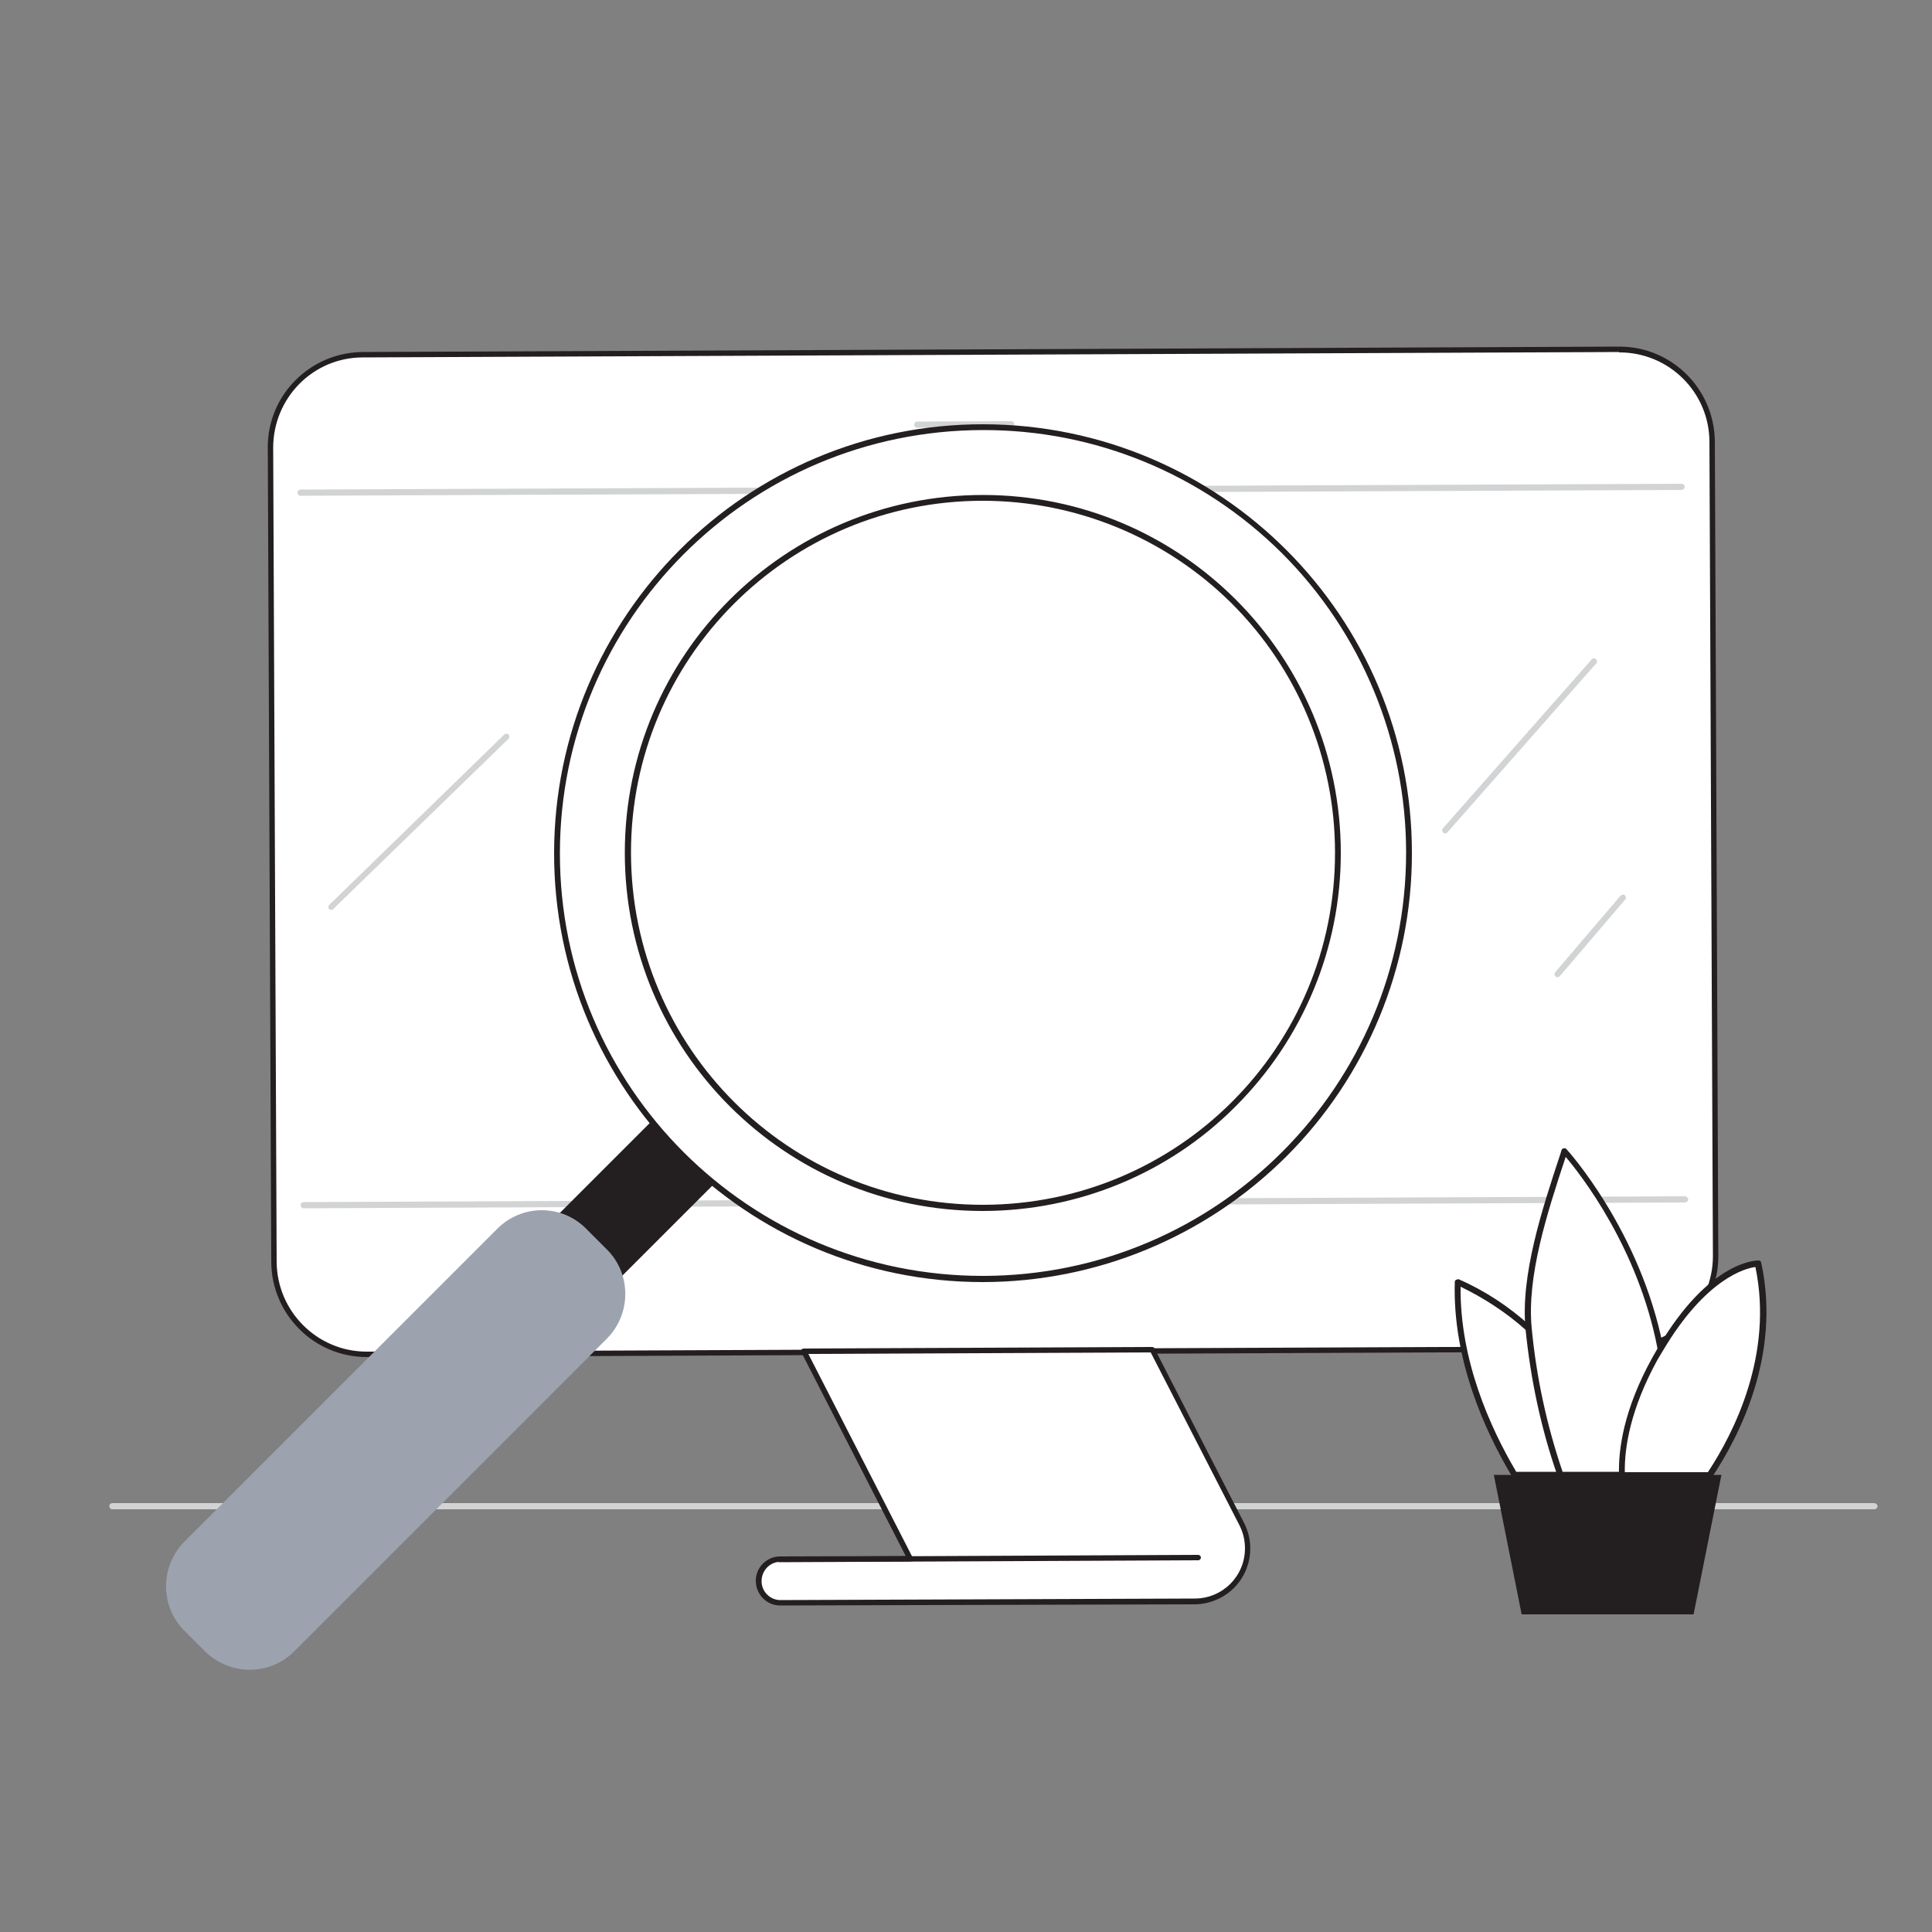
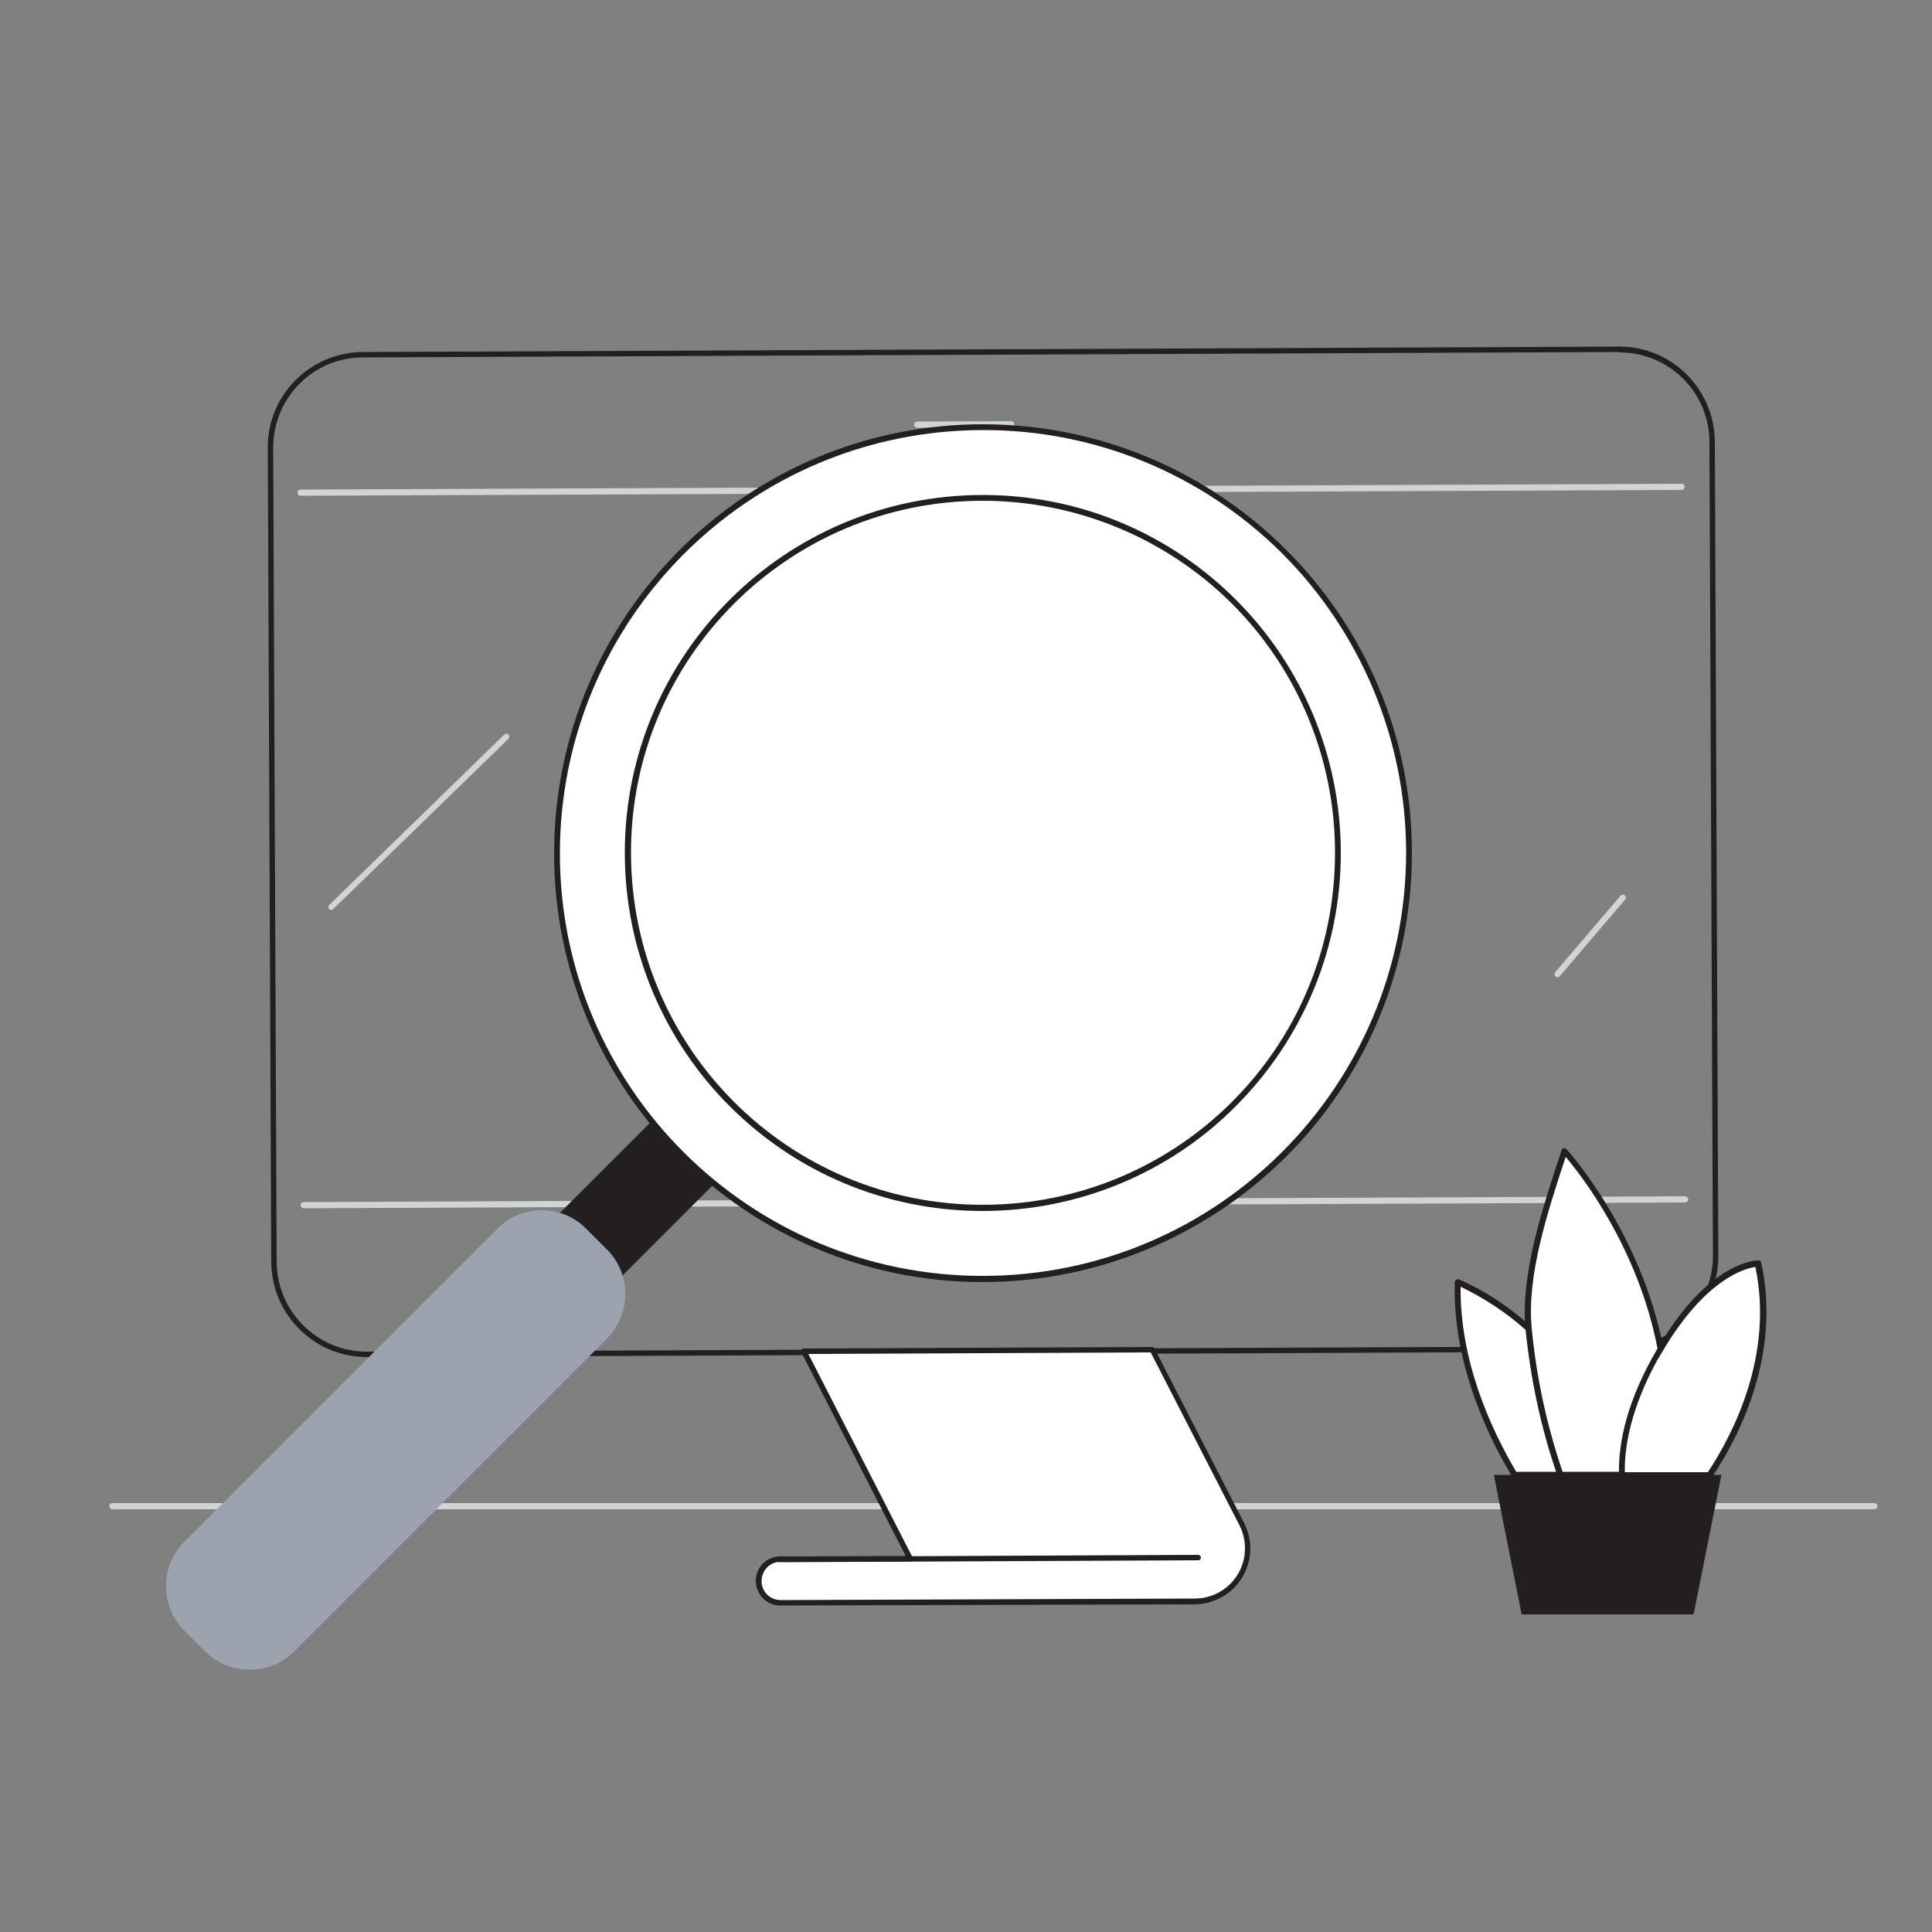
<svg xmlns="http://www.w3.org/2000/svg" width="257" height="257" viewBox="0 0 257 257" fill="none">
  <rect x="0" y="0" width="257" height="257" fill="#808080" stroke="none" />
  <path d="M249.29 200.768H14.906C14.701 200.768 14.546 200.563 14.546 200.306C14.546 200.1 14.701 199.997 14.906 199.946H249.29C249.496 199.946 249.701 200.1 249.753 200.306C249.804 200.511 249.599 200.717 249.393 200.768C249.342 200.768 249.342 200.768 249.29 200.768Z" fill="#D1D3D4" />
-   <path d="M48.265 47.185L215.417 46.465C222.202 46.414 227.753 51.914 227.805 58.75L228.267 167.05C228.319 173.835 222.819 179.386 215.983 179.437L48.83 180.105C42.045 180.157 36.494 174.657 36.443 167.821L35.98 59.572C35.98 52.736 41.48 47.185 48.265 47.185Z" fill="white" />
  <path d="M48.778 180.517C41.788 180.517 36.134 174.863 36.083 167.872L35.62 59.572C35.569 52.582 41.223 46.877 48.264 46.825L215.366 46.106H215.417C222.408 46.106 228.062 51.76 228.113 58.75L228.576 167.05C228.627 174.04 222.922 179.746 215.931 179.797L48.778 180.517ZM215.366 46.825L48.264 47.545C41.634 47.545 36.34 52.942 36.34 59.572L36.802 167.872C36.854 174.452 42.199 179.797 48.778 179.797H48.83L215.931 179.078C222.51 179.078 227.856 173.681 227.856 167.101L227.393 58.801C227.393 52.222 222.048 46.877 215.417 46.877H215.366V46.825Z" fill="#231F20" />
  <path d="M165.148 202.773L153.275 179.54L106.912 179.746L121.047 207.399L103.674 207.45C102.08 207.45 100.795 208.787 100.795 210.38C100.795 211.973 102.08 213.258 103.674 213.258L158.877 213.104C162.784 213.104 165.919 209.917 165.919 206.011C165.919 204.88 165.662 203.749 165.148 202.773Z" fill="white" />
  <path d="M103.673 213.567C101.874 213.516 100.487 211.974 100.538 210.175C100.589 208.478 101.977 207.091 103.673 207.039L120.481 206.988L106.603 179.9C106.552 179.797 106.552 179.643 106.603 179.54C106.655 179.437 106.809 179.386 106.912 179.386L153.274 179.18C153.429 179.18 153.531 179.283 153.583 179.386L165.508 202.619C167.358 206.268 165.919 210.74 162.269 212.59C161.241 213.104 160.111 213.413 158.928 213.413L103.673 213.567ZM107.528 180.106L121.406 207.193C121.509 207.348 121.406 207.605 121.252 207.656C121.201 207.656 121.149 207.707 121.098 207.707L103.725 207.759C102.337 207.81 101.258 208.992 101.309 210.432C101.36 211.768 102.44 212.796 103.725 212.847L158.928 212.642C162.629 212.642 165.61 209.661 165.61 205.96C165.61 204.88 165.353 203.852 164.891 202.927L153.069 179.9L107.528 180.106Z" fill="#231F20" />
  <path d="M103.674 207.81C103.468 207.81 103.314 207.604 103.365 207.399C103.365 207.245 103.52 207.09 103.674 207.09L159.34 206.833C159.546 206.833 159.7 206.936 159.751 207.142C159.751 207.347 159.648 207.502 159.443 207.553C159.391 207.553 159.391 207.553 159.34 207.553L103.674 207.81Z" fill="#231F20" />
  <path d="M39.937 65.946C39.732 65.946 39.578 65.741 39.578 65.484C39.578 65.278 39.732 65.175 39.937 65.124L223.692 64.353C223.898 64.353 224.104 64.507 224.104 64.764C224.104 64.97 223.949 65.175 223.692 65.175L39.937 65.946Z" fill="#D1D3D4" />
  <path d="M40.349 160.728C40.143 160.728 39.989 160.522 39.989 160.265C39.989 160.059 40.143 159.957 40.349 159.905L224.104 159.134C224.309 159.134 224.515 159.288 224.566 159.494C224.618 159.7 224.412 159.905 224.206 159.957C224.155 159.957 224.155 159.957 224.104 159.957L40.349 160.728Z" fill="#D1D3D4" />
  <path d="M122.023 56.9C121.818 56.9 121.612 56.745 121.612 56.489C121.612 56.283 121.766 56.077 122.023 56.077L134.565 56.026C134.771 56.026 134.925 56.231 134.925 56.489C134.925 56.694 134.771 56.797 134.565 56.848L122.023 56.9Z" fill="#D1D3D4" />
-   <path d="M192.236 110.87C192.133 110.87 192.03 110.818 191.979 110.767C191.825 110.613 191.773 110.356 191.928 110.201L211.665 87.791C211.768 87.585 212.025 87.534 212.231 87.637C212.436 87.74 212.488 87.997 212.385 88.202C212.385 88.254 212.333 88.305 212.282 88.305L192.544 110.715C192.442 110.818 192.339 110.87 192.236 110.87Z" fill="#D1D3D4" />
  <path d="M207.193 129.99C206.987 129.99 206.782 129.836 206.782 129.579C206.782 129.476 206.833 129.374 206.885 129.322L215.571 119.145C215.725 118.991 215.982 118.939 216.137 119.094C216.291 119.248 216.342 119.505 216.188 119.659L207.501 129.836C207.399 129.939 207.296 129.99 207.193 129.99Z" fill="#D1D3D4" />
  <path d="M44.101 121.047C43.998 121.047 43.895 120.996 43.792 120.944C43.638 120.79 43.638 120.533 43.792 120.379L67.077 97.711C67.231 97.557 67.488 97.557 67.642 97.711C67.796 97.866 67.796 98.123 67.642 98.277L44.306 120.944C44.306 120.996 44.204 121.047 44.101 121.047Z" fill="#D1D3D4" />
  <path d="M102.555 133.824L37.28 199.1L45.058 206.878L110.333 141.602L102.555 133.824Z" fill="#231F20" />
  <path d="M45.078 207.296C44.975 207.296 44.872 207.245 44.77 207.193L37.008 199.38C36.854 199.226 36.854 198.969 37.008 198.815L102.286 133.537C102.44 133.383 102.697 133.383 102.852 133.537L110.613 141.298C110.767 141.453 110.767 141.71 110.613 141.864L45.335 207.142C45.284 207.245 45.181 207.296 45.078 207.296ZM37.882 199.123L45.078 206.319L109.791 141.607L102.595 134.411L37.882 199.123Z" fill="#231F20" />
  <path d="M77.974 163.452L80.75 166.227C83.988 169.466 83.988 174.76 80.75 178.049L39.116 219.683C35.877 222.922 30.583 222.922 27.294 219.683L24.518 216.908C21.28 213.67 21.28 208.375 24.518 205.086L66.152 163.452C69.442 160.162 74.736 160.162 77.974 163.452Z" fill="#9CA3AF" />
  <path d="M130.71 170.134C162.022 170.134 187.405 144.751 187.405 113.44C187.405 82.129 162.022 56.746 130.71 56.746C99.399 56.746 74.016 82.129 74.016 113.44C74.016 144.751 99.399 170.134 130.71 170.134Z" fill="white" />
  <path d="M130.71 170.545C99.202 170.545 73.656 144.948 73.708 113.44C73.759 81.931 99.305 56.386 130.813 56.437C162.321 56.489 187.867 82.034 187.816 113.542C187.816 128.654 181.802 143.149 171.111 153.84C160.368 164.531 145.873 170.545 130.71 170.545ZM130.71 57.208C99.613 57.26 74.479 82.445 74.479 113.542C74.479 144.639 99.716 169.774 130.813 169.723C161.91 169.671 187.045 144.485 187.045 113.388C187.045 98.482 181.082 84.142 170.545 73.605C159.957 63.068 145.668 57.157 130.71 57.208Z" fill="#231F20" />
  <path d="M130.71 160.676C156.798 160.676 177.947 139.528 177.947 113.44C177.947 87.352 156.798 66.203 130.71 66.203C104.622 66.203 83.474 87.352 83.474 113.44C83.474 139.528 104.622 160.676 130.71 160.676Z" fill="white" />
  <path d="M130.71 161.087C104.393 161.087 83.114 139.756 83.114 113.44C83.114 87.123 104.445 65.843 130.762 65.843C157.078 65.843 178.358 87.174 178.358 113.491C178.358 126.135 173.321 138.214 164.377 147.158C155.485 156.102 143.355 161.087 130.71 161.087ZM130.71 66.614C104.856 66.614 83.885 87.585 83.936 113.491C83.988 139.397 104.907 160.316 130.813 160.265C156.719 160.214 177.638 139.294 177.587 113.388C177.587 100.949 172.653 89.076 163.863 80.287C155.074 71.549 143.149 66.614 130.71 66.614Z" fill="#231F20" />
  <path d="M203.339 176.713C200.512 174.195 197.376 172.139 193.932 170.597C193.675 180.671 197.736 189.923 201.488 196.245H213.773" fill="white" />
  <path d="M213.773 196.605H201.488C201.334 196.605 201.231 196.554 201.128 196.4C197.479 190.283 193.213 180.825 193.521 170.545C193.521 170.391 193.573 170.288 193.727 170.237C193.83 170.186 193.984 170.134 194.087 170.186C197.582 171.728 200.769 173.835 203.596 176.405C203.75 176.559 203.75 176.816 203.647 176.97C203.493 177.125 203.236 177.125 203.082 177.022C200.46 174.657 197.479 172.704 194.292 171.162C194.189 180.928 198.199 189.872 201.694 195.783H213.721C213.927 195.783 214.081 195.988 214.081 196.245C214.081 196.451 213.927 196.554 213.773 196.605Z" fill="#231F20" />
  <path d="M220.917 179.386C217.885 163.658 208.119 153.121 208.119 153.121C205.549 160.882 202.67 169.517 203.339 176.713C203.955 183.344 205.395 189.923 207.605 196.245H220.815" fill="white" />
  <path d="M220.763 196.605H207.554C207.399 196.605 207.245 196.502 207.194 196.348C204.984 190.026 203.596 183.447 202.928 176.765C202.259 169.62 205.086 160.985 207.605 153.378L207.708 153.018C207.759 152.864 207.862 152.761 208.016 152.761C208.17 152.709 208.273 152.761 208.376 152.864C208.479 152.966 218.245 163.709 221.277 179.335C221.329 179.54 221.175 179.746 220.969 179.797C220.763 179.849 220.558 179.694 220.506 179.489C217.936 165.971 210.226 156.205 208.273 153.892C205.806 161.345 203.082 169.774 203.75 176.662C204.367 183.19 205.755 189.615 207.862 195.783H220.763C220.969 195.783 221.123 195.988 221.123 196.245C221.072 196.451 220.918 196.605 220.763 196.605Z" fill="#231F20" />
  <path d="M227.445 196.194H215.777C215.674 192.75 216.445 187.507 220.198 180.722C220.455 180.26 220.712 179.849 220.969 179.386C227.753 167.924 233.921 168.078 233.921 168.078C236.491 180.157 230.992 190.9 227.445 196.194Z" fill="white" />
  <path d="M227.445 196.605H215.777C215.572 196.605 215.366 196.451 215.366 196.194C215.263 192.904 215.931 187.559 219.838 180.517C220.095 180.054 220.352 179.643 220.609 179.181C227.394 167.667 233.664 167.667 233.921 167.667C234.127 167.667 234.281 167.821 234.281 167.975C236.954 180.209 231.351 191.054 227.805 196.4C227.702 196.554 227.548 196.605 227.445 196.605ZM216.137 195.834H227.188C230.683 190.54 235.926 180.157 233.51 168.541C232.225 168.695 226.931 170.031 221.226 179.643C220.969 180.054 220.712 180.517 220.455 180.928C216.857 187.507 216.086 192.596 216.137 195.834Z" fill="#231F20" />
  <path d="M225.286 214.749H202.413L198.712 196.194H228.987L225.286 214.749Z" fill="#231F20" />
</svg>